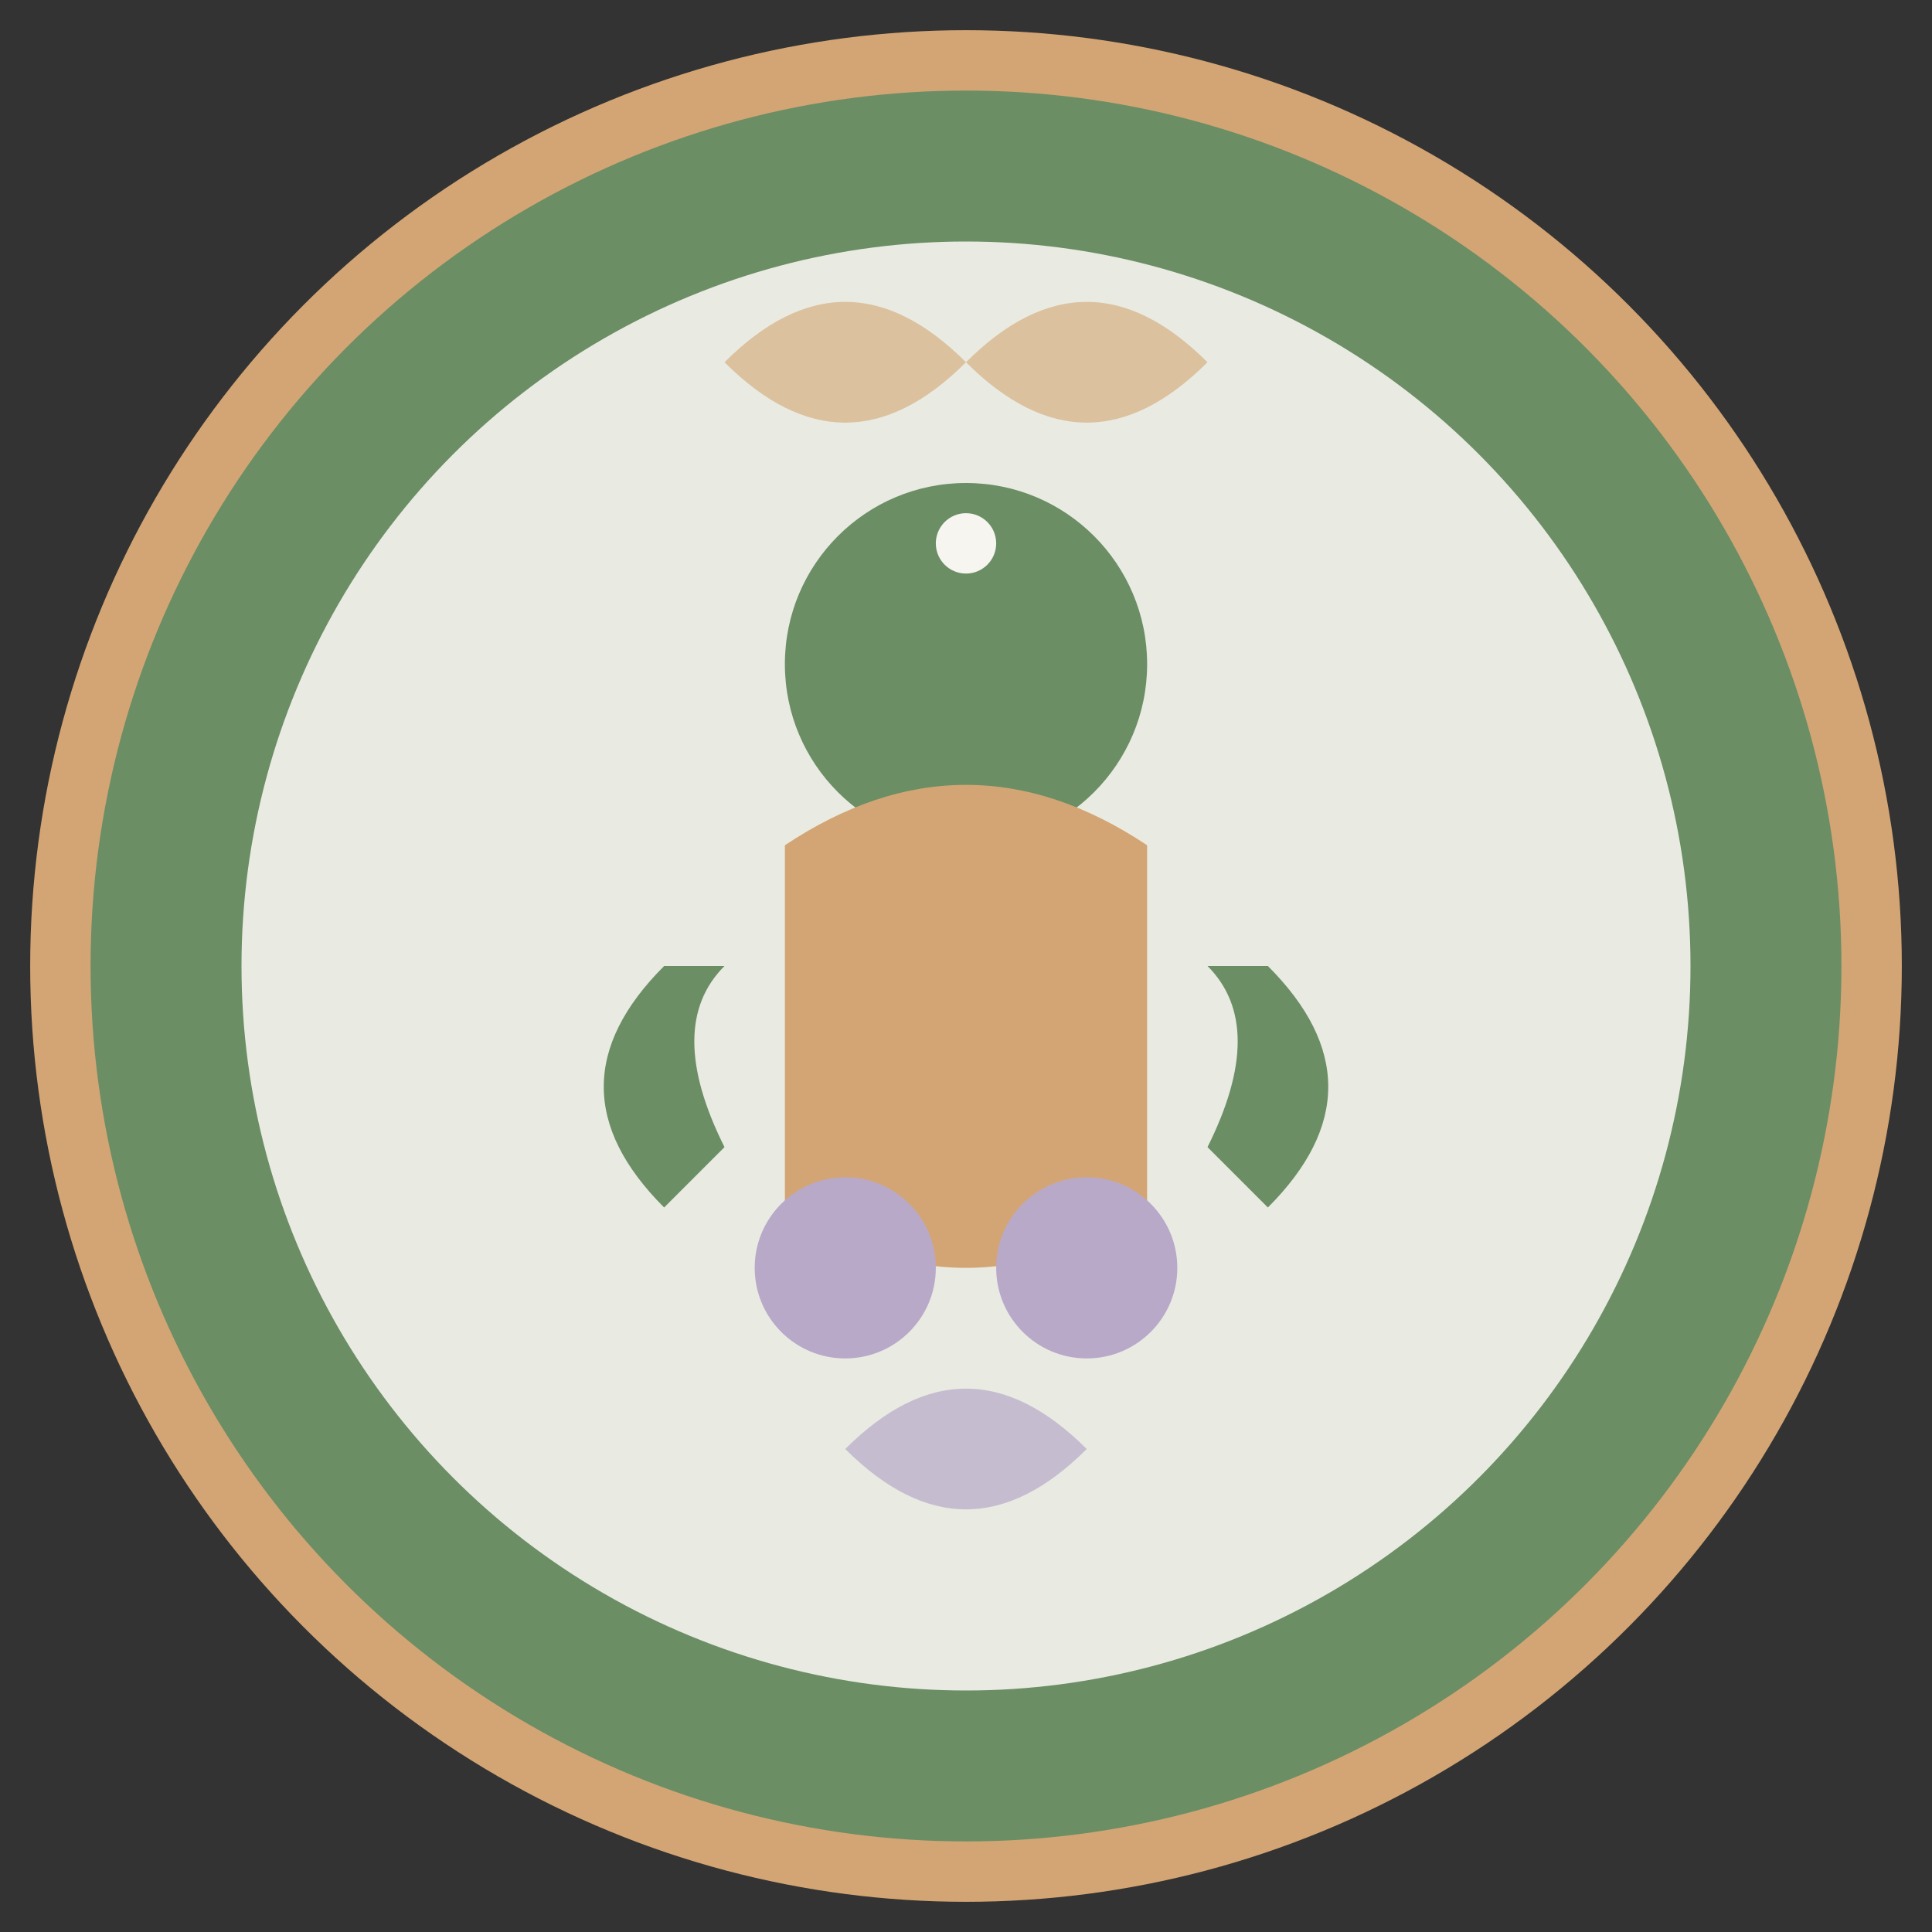
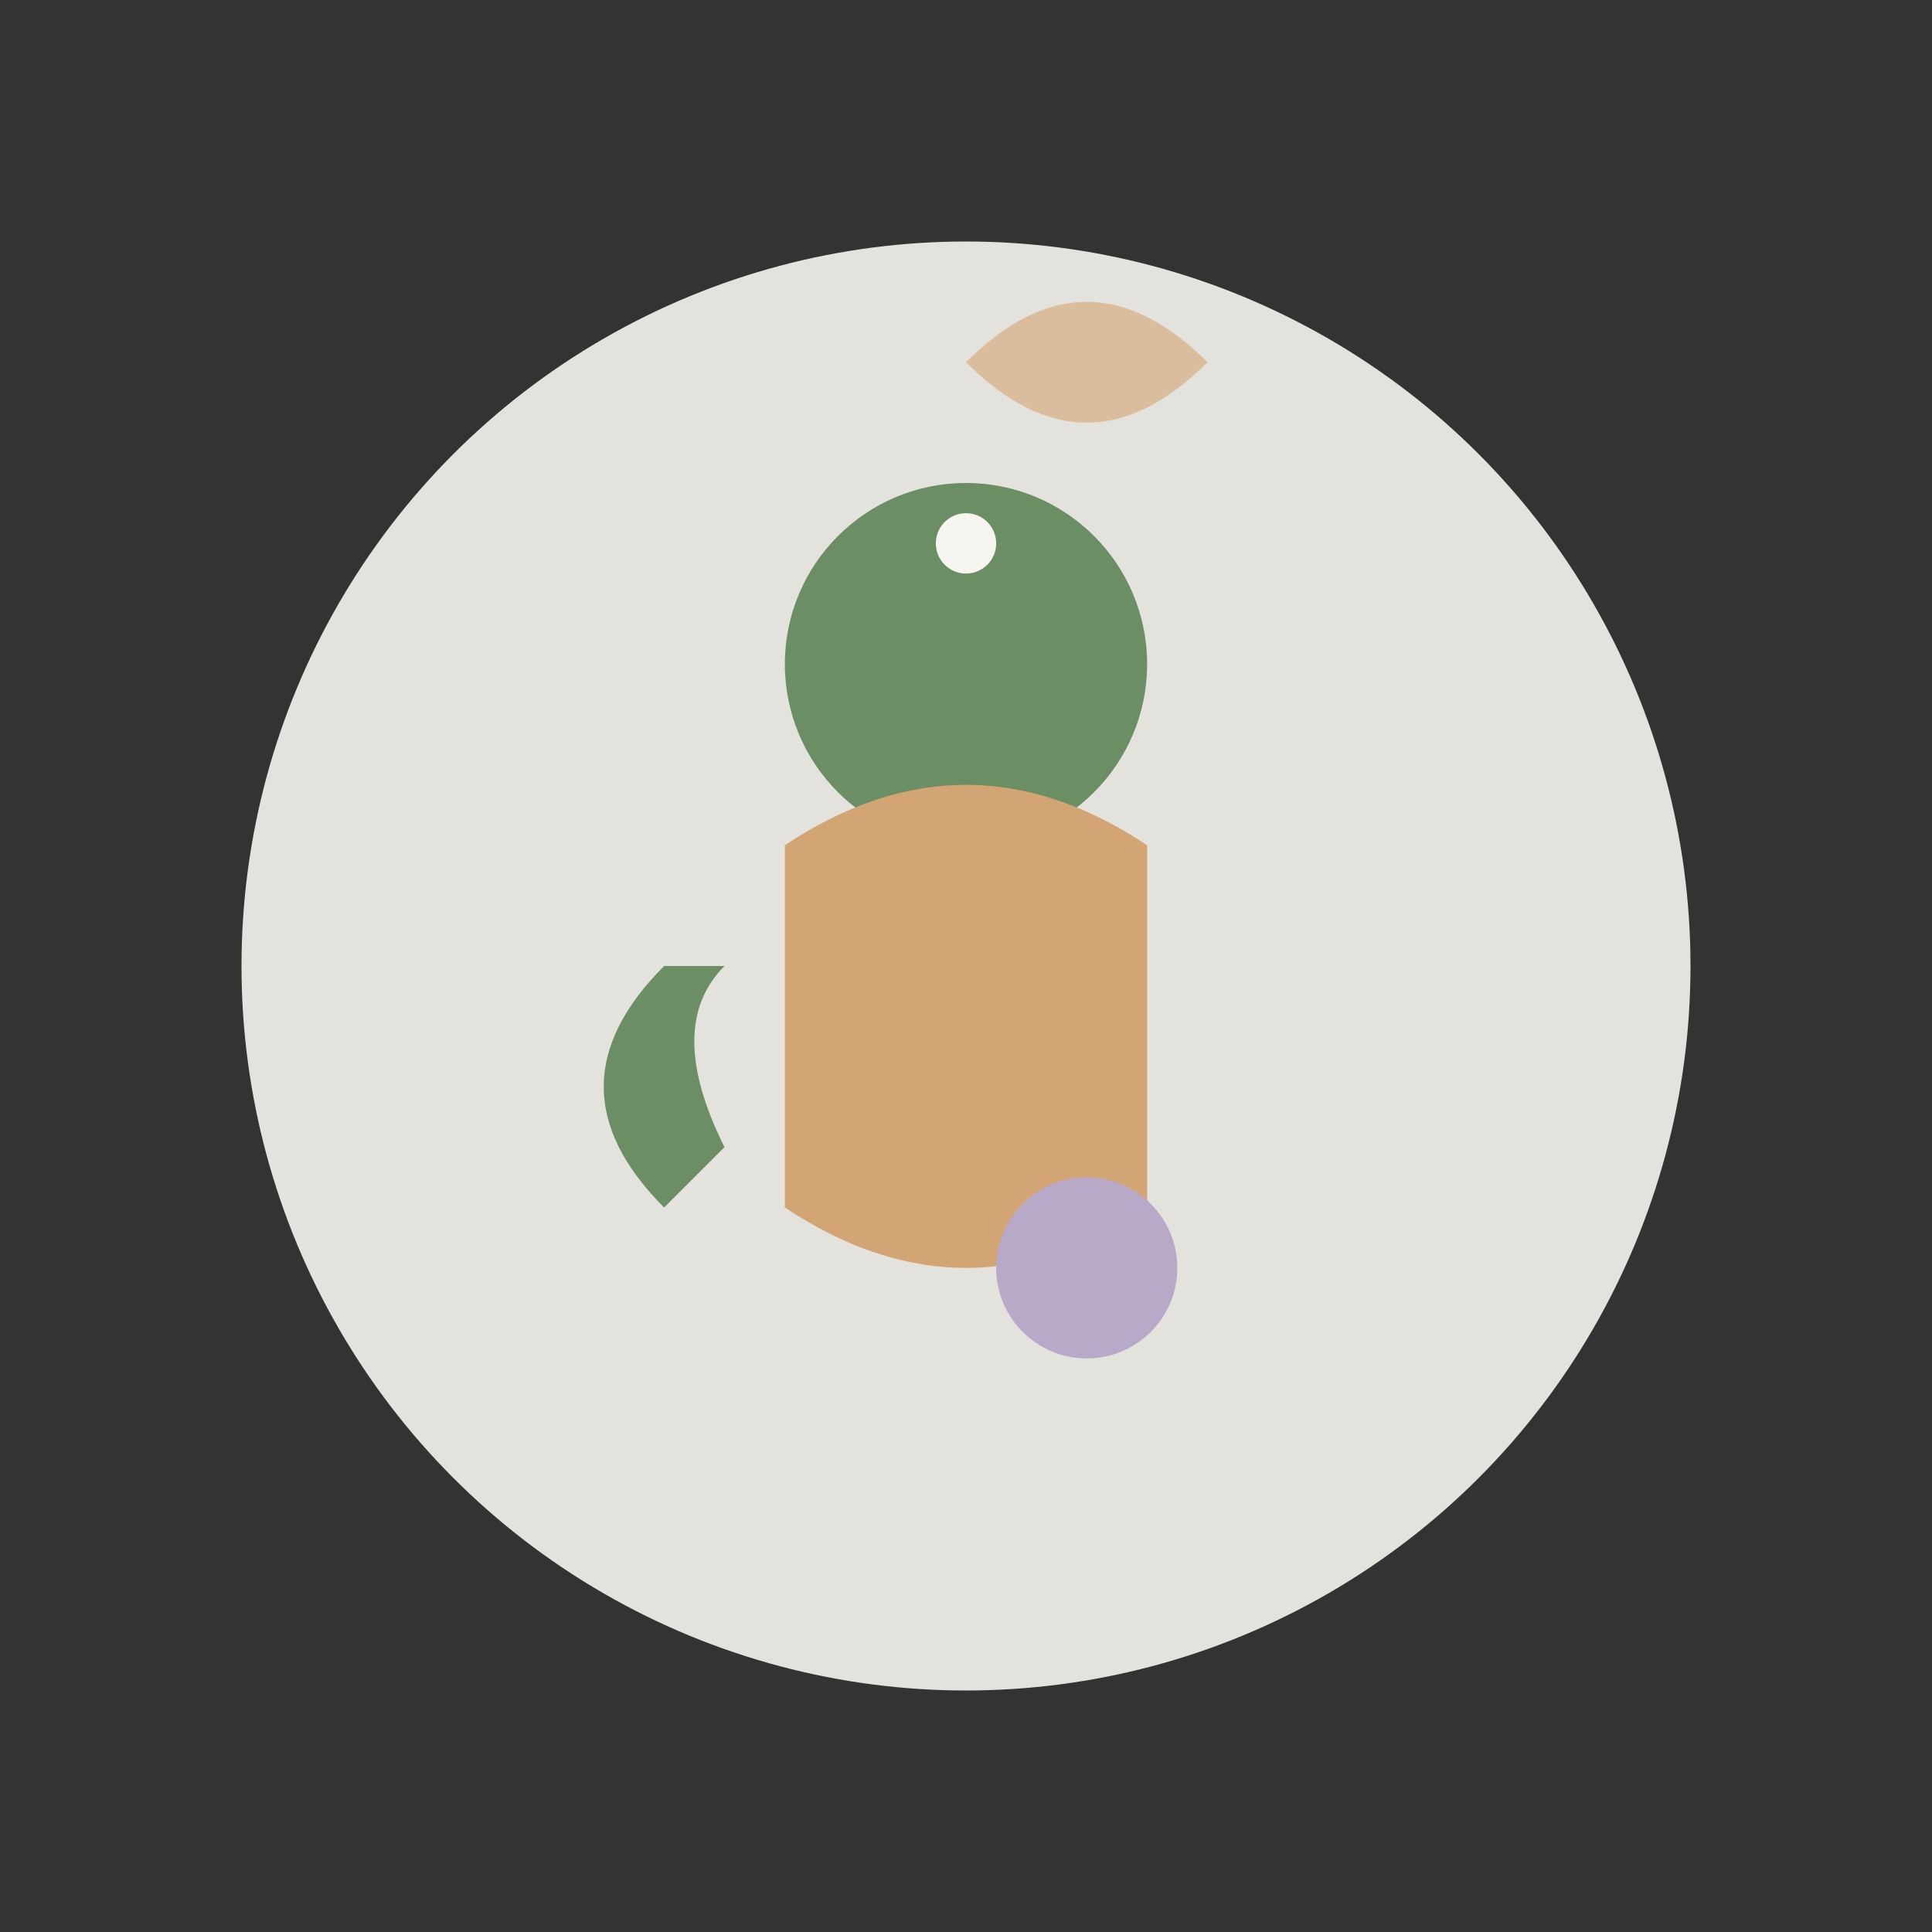
<svg xmlns="http://www.w3.org/2000/svg" viewBox="0 0 64 64" width="64" height="64">
  <rect x="0" y="0" width="64" height="64" fill="#333333" stroke="none" />
-   <circle cx="32" cy="32" r="30" fill="#6B8E65" stroke="#D4A574" stroke-width="2" />
  <circle cx="32" cy="32" r="24" fill="#F7F5F0" opacity="0.9" />
  <circle cx="32" cy="22" r="6" fill="#6B8E65" />
  <path d="M26 28 Q32 24 38 28 L38 40 Q32 44 26 40 Z" fill="#D4A574" />
-   <circle cx="28" cy="42" r="3" fill="#B8A9C9" />
  <circle cx="36" cy="42" r="3" fill="#B8A9C9" />
  <path d="M22 32 Q18 36 22 40 L24 38 Q22 34 24 32 Z" fill="#6B8E65" />
-   <path d="M42 32 Q46 36 42 40 L40 38 Q42 34 40 32 Z" fill="#6B8E65" />
-   <path d="M32 12 Q28 8 24 12 Q28 16 32 12" fill="#D4A574" opacity="0.6" />
  <path d="M32 12 Q36 8 40 12 Q36 16 32 12" fill="#D4A574" opacity="0.6" />
  <circle cx="32" cy="18" r="1" fill="#F7F5F0" />
-   <path d="M28 48 Q32 52 36 48 Q32 44 28 48" fill="#B8A9C9" opacity="0.7" />
</svg>